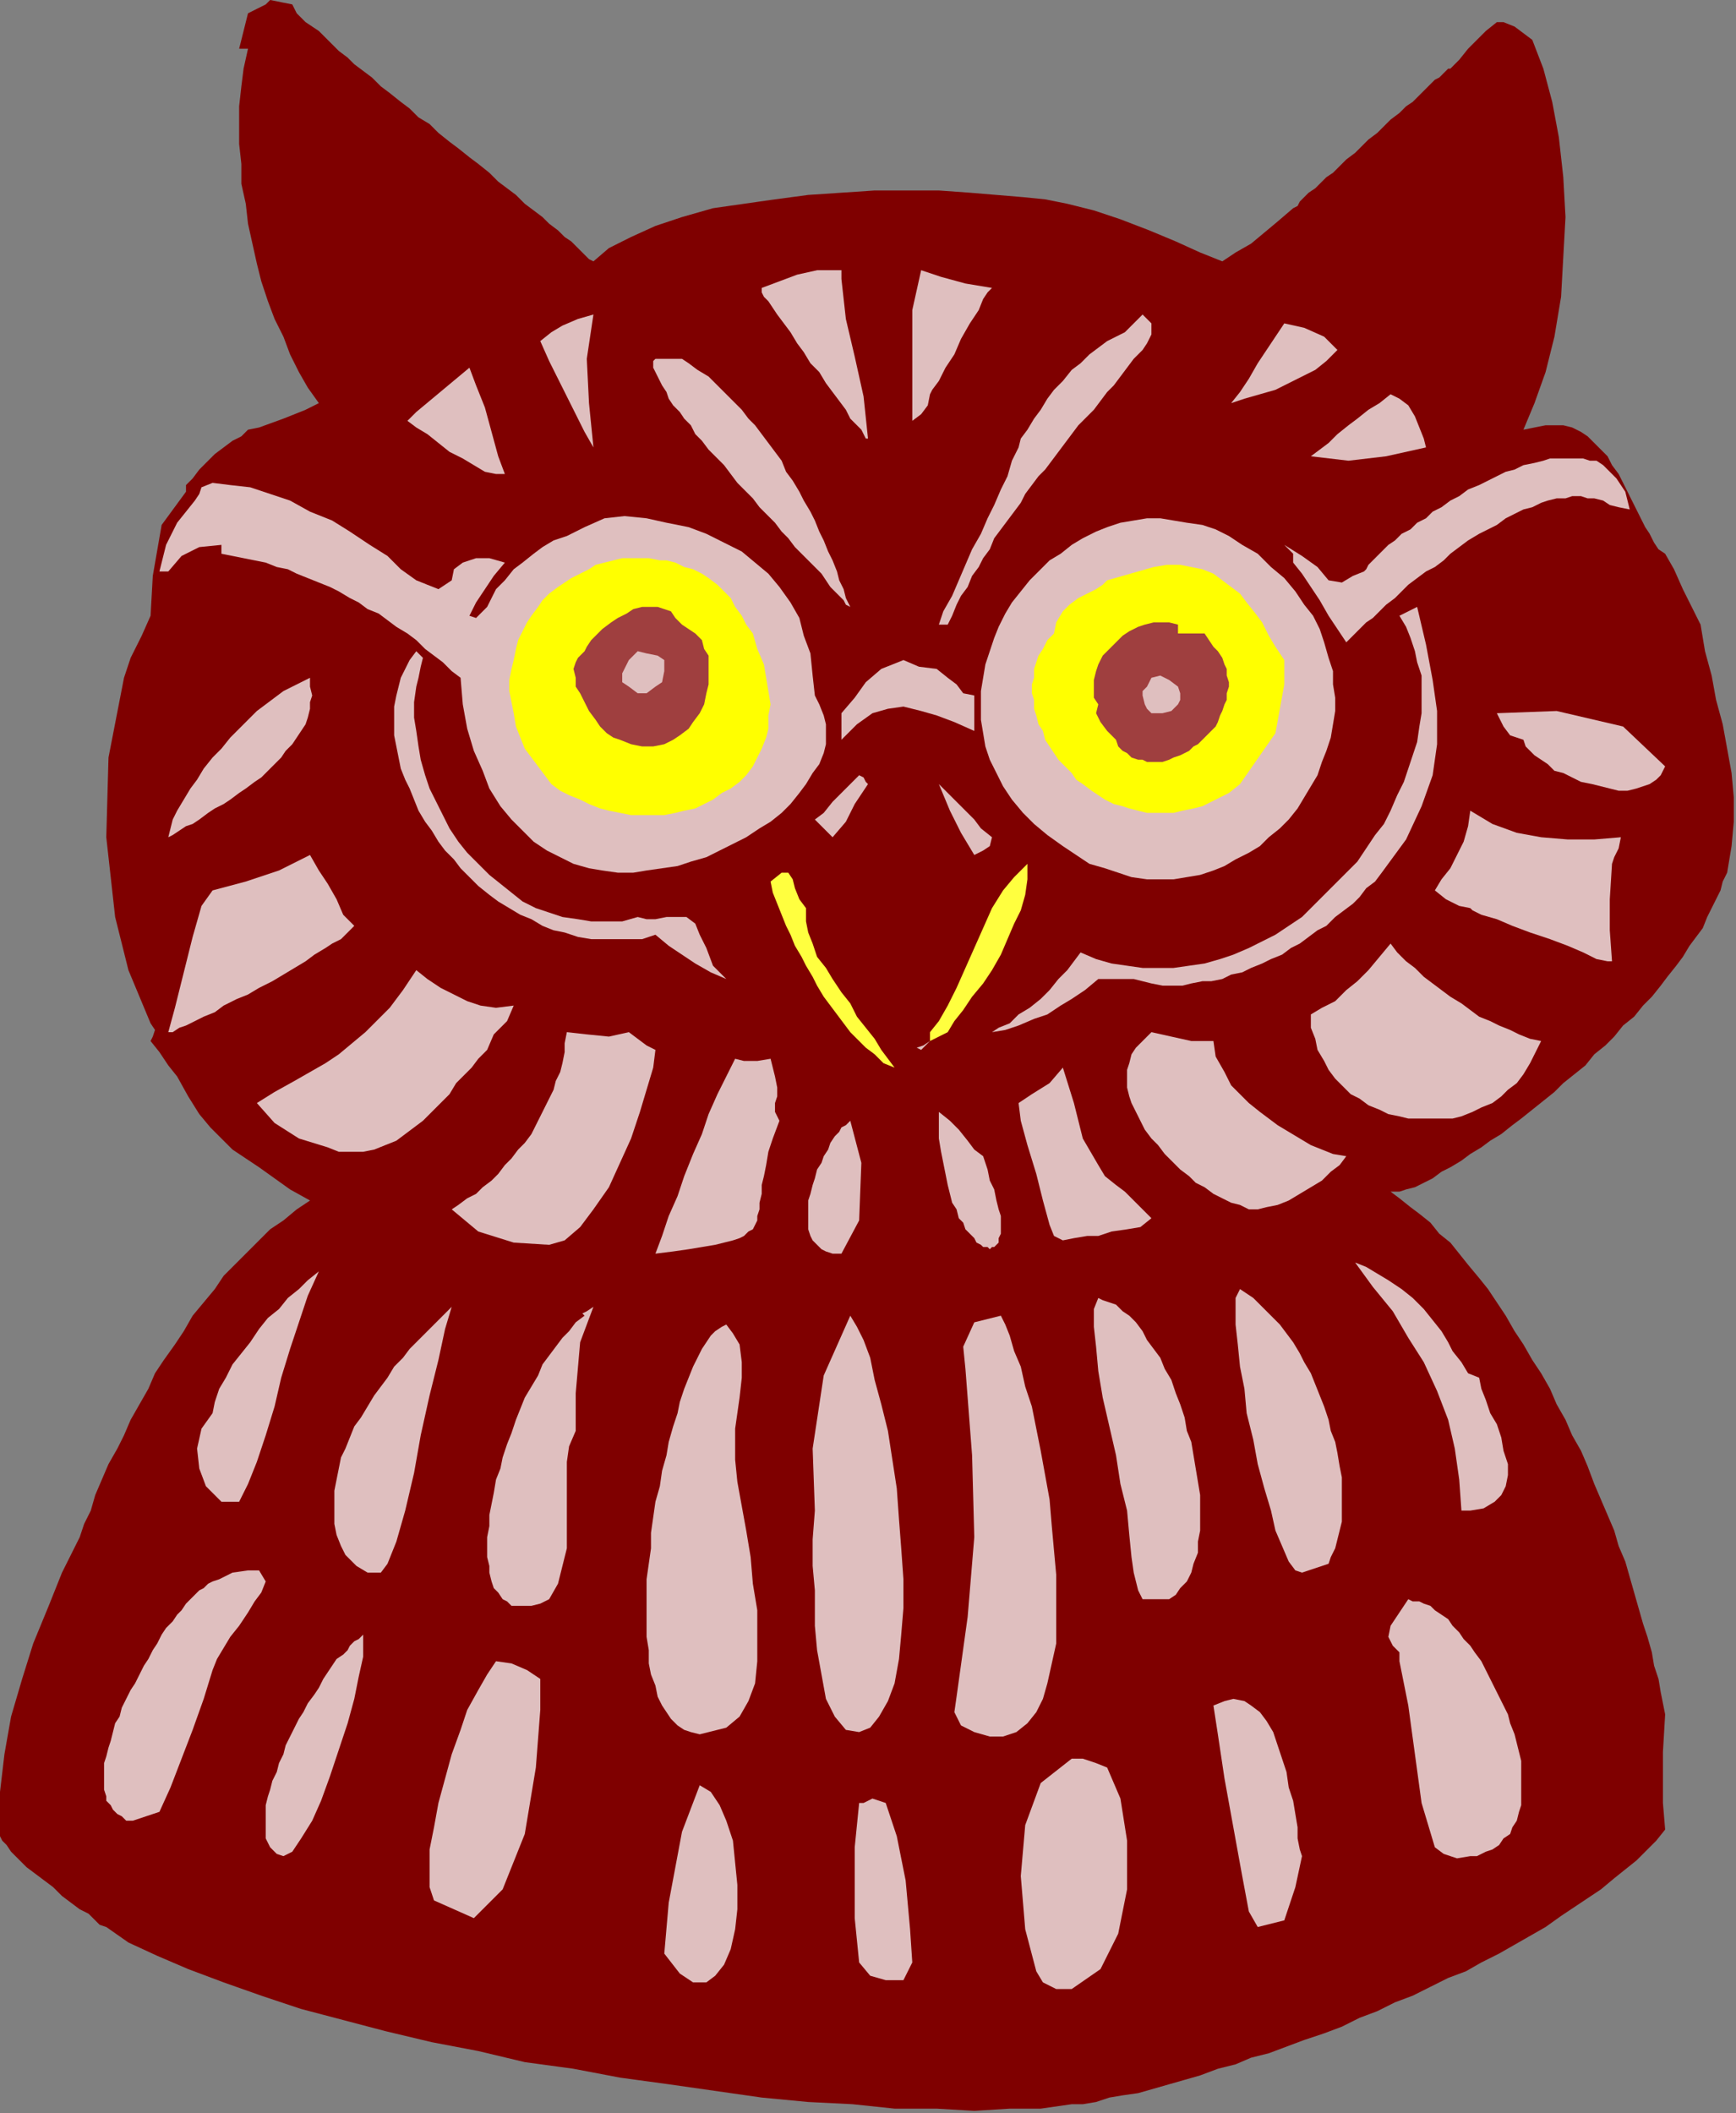
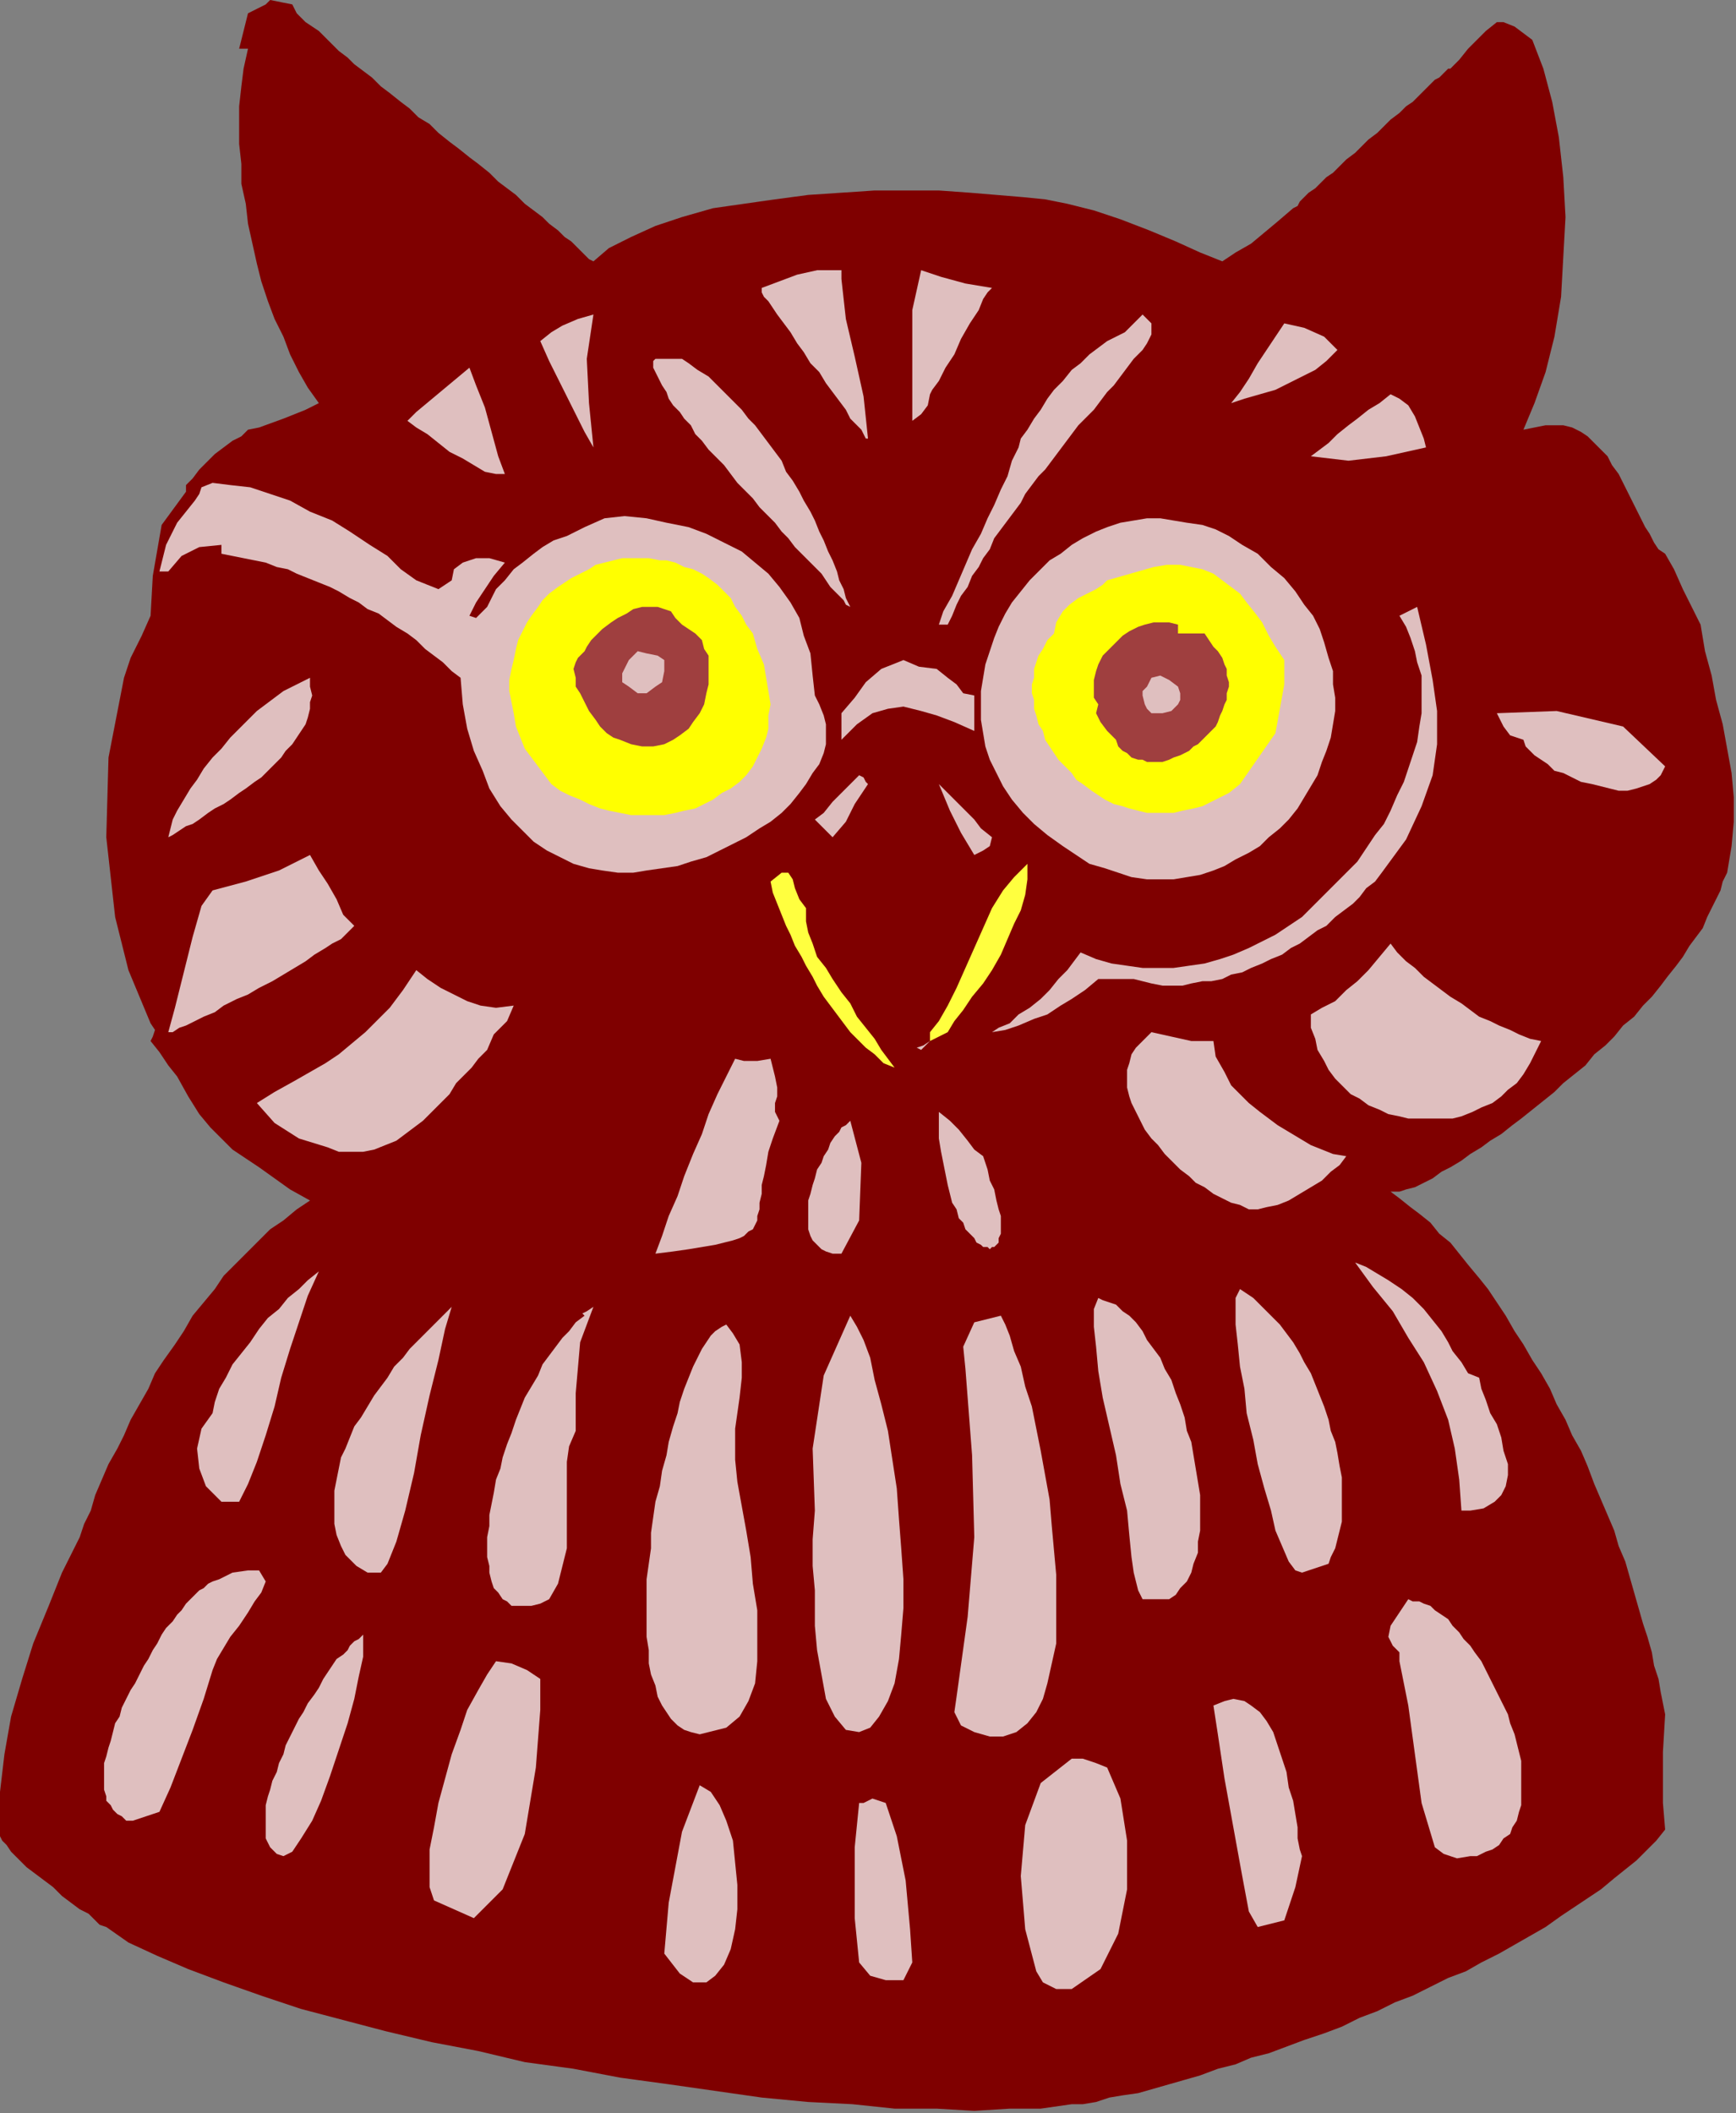
<svg xmlns="http://www.w3.org/2000/svg" xmlns:ns1="http://sodipodi.sourceforge.net/DTD/sodipodi-0.dtd" xmlns:ns2="http://www.inkscape.org/namespaces/inkscape" version="1.0" width="132.757mm" height="161.544mm" id="svg117" ns1:docname="ANSSG051.WMF">
  <rect width="100%" height="100%" fill="#808080" stroke="none" />
  <ns1:namedview pagecolor="#ffffff" bordercolor="#666666" borderopacity="1" objecttolerance="10" gridtolerance="10" guidetolerance="10" ns2:pageopacity="0" ns2:pageshadow="2" ns2:window-width="640" ns2:window-height="480" id="namedview119" />
  <defs id="defs3">
    <pattern id="WMFhbasepattern" patternUnits="userSpaceOnUse" width="6" height="6" x="0" y="0" />
  </defs>
  <path style="fill:#7f0000;fill-rule:evenodd;fill-opacity:1;stroke:none;" d="  M 171.52,75.52   L 176,71.68   L 182.4,68.48   L 189.44,65.28   L 197.12,62.72   L 206.08,60.16   L 215.04,58.88   L 224,57.6   L 233.6,56.32   L 243.2,55.68   L 252.8,55.04   L 262.4,55.04   L 271.36,55.04   L 280.32,55.68   L 288,56.32   L 295.68,56.96   L 302.08,57.6   L 302.08,57.6   L 308.48,58.88   L 316.16,60.8   L 323.84,63.36   L 332.16,66.56   L 339.84,69.76   L 346.88,72.96   L 353.28,75.52   L 353.28,75.52   L 357.12,72.96   L 361.6,70.4   L 365.44,67.2   L 369.28,64   L 373.76,60.16   L 373.76,60.16   L 373.76,60.16   L 373.76,60.16   L 375.04,59.52   L 375.68,58.24   L 376.96,56.96   L 378.24,55.68   L 380.16,54.4   L 381.44,53.12   L 383.36,51.2   L 385.28,49.92   L 387.2,48   L 389.12,46.08   L 391.68,44.16   L 393.6,42.24   L 395.52,40.32   L 398.08,38.4   L 400,36.48   L 401.92,34.56   L 404.48,32.64   L 406.4,30.72   L 408.32,29.44   L 410.24,27.52   L 411.52,26.24   L 413.44,24.32   L 414.72,23.04   L 416,22.4   L 417.28,21.12   L 417.92,20.48   L 418.56,19.84   L 419.2,19.84   L 419.84,19.2   L 419.84,19.2   L 421.76,17.28   L 424.32,14.08   L 426.88,11.52   L 429.44,8.96   L 432.64,6.4   L 432.64,6.4   L 434.56,6.4   L 437.76,7.68   L 440.32,9.6   L 442.88,11.52   L 442.88,11.52   L 446.08,19.84   L 448.64,29.44   L 450.56,39.68   L 451.84,51.2   L 452.48,62.72   L 451.84,74.24   L 451.2,85.76   L 449.28,97.28   L 446.72,107.52   L 443.52,116.48   L 440.32,124.16   L 440.32,124.16   L 443.52,123.52   L 446.72,122.88   L 449.28,122.88   L 451.84,122.88   L 454.4,123.52   L 456.96,124.8   L 458.88,126.08   L 460.8,128   L 462.72,129.92   L 464.64,131.84   L 465.92,134.4   L 467.84,136.96   L 469.12,139.52   L 470.4,142.08   L 471.68,144.64   L 472.96,147.2   L 474.24,149.76   L 475.52,152.32   L 476.8,154.24   L 478.08,156.8   L 479.36,158.72   L 481.28,160   L 481.28,160   L 483.84,164.48   L 486.4,170.24   L 488.96,175.36   L 491.52,180.48   L 491.52,180.48   L 492.8,188.16   L 494.72,195.2   L 496,202.24   L 497.92,209.28   L 499.2,216.32   L 500.48,223.36   L 501.12,230.4   L 501.12,237.44   L 500.48,244.48   L 499.2,252.16   L 499.2,252.16   L 497.92,254.72   L 497.28,257.28   L 496,259.84   L 494.72,262.4   L 493.44,264.96   L 492.16,268.16   L 490.24,270.72   L 488.32,273.28   L 486.4,276.48   L 484.48,279.04   L 481.92,282.24   L 480,284.8   L 477.44,288   L 474.88,290.56   L 472.32,293.76   L 469.12,296.32   L 466.56,299.52   L 464,302.08   L 460.8,304.64   L 458.24,307.84   L 455.04,310.4   L 451.84,312.96   L 449.28,315.52   L 446.08,318.08   L 442.88,320.64   L 439.68,323.2   L 437.12,325.12   L 433.92,327.68   L 430.72,329.6   L 428.16,331.52   L 424.96,333.44   L 422.4,335.36   L 419.2,337.28   L 416.64,338.56   L 414.08,340.48   L 411.52,341.76   L 408.96,343.04   L 406.4,343.68   L 404.48,344.32   L 404.48,344.32   L 401.92,344.32   L 404.48,346.24   L 407.68,348.8   L 410.24,350.72   L 413.44,353.28   L 416,356.48   L 419.2,359.04   L 421.76,362.24   L 424.32,365.44   L 427.52,369.28   L 430.08,372.48   L 432.64,376.32   L 435.2,380.16   L 437.76,384.64   L 440.32,388.48   L 442.88,392.96   L 445.44,396.8   L 448,401.28   L 449.92,405.76   L 452.48,410.24   L 454.4,414.72   L 456.96,419.2   L 458.88,423.68   L 460.8,428.8   L 462.72,433.28   L 464.64,437.76   L 466.56,442.24   L 467.84,446.72   L 469.76,451.2   L 471.04,455.68   L 472.32,460.16   L 473.6,464.64   L 474.88,469.12   L 476.16,472.96   L 477.44,477.44   L 478.08,481.28   L 479.36,485.12   L 480,488.96   L 480.64,492.16   L 481.28,495.36   L 481.28,495.36   L 480.64,506.24   L 480.64,520.96   L 481.28,528.64   L 481.28,528.64   L 478.72,531.84   L 476.16,534.4   L 472.96,537.6   L 469.76,540.16   L 466.56,542.72   L 462.72,545.92   L 458.88,548.48   L 455.04,551.04   L 451.2,553.6   L 446.72,556.8   L 442.24,559.36   L 437.76,561.92   L 433.28,564.48   L 428.16,567.04   L 423.68,569.6   L 418.56,571.52   L 413.44,574.08   L 408.32,576.64   L 403.2,578.56   L 398.08,581.12   L 392.96,583.04   L 387.84,585.6   L 382.72,587.52   L 376.96,589.44   L 371.84,591.36   L 366.72,593.28   L 361.6,594.56   L 357.12,596.48   L 352,597.76   L 346.88,599.68   L 342.4,600.96   L 337.92,602.24   L 333.44,603.52   L 328.96,604.8   L 324.48,605.44   L 320.64,606.08   L 316.8,607.36   L 312.96,608   L 309.76,608   L 309.76,608   L 300.8,609.28   L 291.84,609.28   L 281.6,609.92   L 270.72,609.28   L 258.56,609.28   L 246.4,608   L 233.6,607.36   L 220.16,606.08   L 206.72,604.16   L 193.28,602.24   L 179.2,600.32   L 165.76,597.76   L 151.68,595.84   L 138.24,592.64   L 124.8,590.08   L 111.36,586.88   L 99.2,583.68   L 87.04,580.48   L 75.52,576.64   L 64.64,572.8   L 54.4,568.96   L 45.44,565.12   L 37.12,561.28   L 30.72,556.8   L 30.72,556.8   L 28.8,556.16   L 27.52,554.88   L 25.6,552.96   L 23.04,551.68   L 20.48,549.76   L 17.92,547.84   L 15.36,545.28   L 12.8,543.36   L 10.24,541.44   L 7.68,539.52   L 5.12,536.96   L 3.2,535.04   L 1.92,533.12   L 0.64,531.84   L 0,530.56   L 0,528.64   L 0,528.64   L 0,517.76   L 1.28,506.88   L 3.2,496   L 6.4,485.12   L 9.6,474.88   L 14.08,464   L 17.92,454.4   L 23.04,444.16   L 23.04,444.16   L 24.32,440.32   L 26.24,436.48   L 27.52,432   L 29.44,427.52   L 31.36,423.04   L 33.92,418.56   L 35.84,414.72   L 37.76,410.24   L 40.32,405.76   L 42.88,401.28   L 44.8,396.8   L 47.36,392.96   L 50.56,388.48   L 53.12,384.64   L 55.68,380.16   L 58.88,376.32   L 62.08,372.48   L 64.64,368.64   L 67.84,365.44   L 71.68,361.6   L 74.88,358.4   L 78.08,355.2   L 81.92,352.64   L 85.76,349.44   L 89.6,346.88   L 89.6,346.88   L 83.84,343.68   L 79.36,340.48   L 74.88,337.28   L 71.04,334.72   L 67.2,332.16   L 64,328.96   L 60.8,325.76   L 57.6,321.92   L 54.4,316.8   L 51.2,311.04   L 51.2,311.04   L 48.64,307.84   L 46.08,304   L 43.52,300.8   L 43.52,300.8   L 44.16,299.52   L 44.8,297.6   L 43.52,295.68   L 43.52,295.68   L 40.32,288   L 37.12,280.32   L 35.2,272.64   L 33.28,264.96   L 33.28,264.96   L 30.72,241.92   L 31.36,218.88   L 35.84,195.84   L 35.84,195.84   L 37.76,190.08   L 40.96,183.68   L 43.52,177.92   L 43.52,177.92   L 44.16,166.4   L 46.72,151.68   L 53.76,142.08   L 53.76,142.08   L 53.76,140.16   L 55.68,138.24   L 57.6,135.68   L 59.52,133.76   L 62.08,131.2   L 64.64,129.28   L 67.2,127.36   L 69.76,126.08   L 71.68,124.16   L 71.68,124.16   L 74.88,123.52   L 81.92,120.96   L 88.32,118.4   L 92.16,116.48   L 92.16,116.48   L 88.96,112   L 86.4,107.52   L 83.84,102.4   L 81.92,97.28   L 79.36,92.16   L 77.44,87.04   L 75.52,81.28   L 74.24,76.16   L 72.96,70.4   L 71.68,64.64   L 71.04,58.88   L 69.76,53.12   L 69.76,47.36   L 69.12,41.6   L 69.12,35.84   L 69.12,30.72   L 69.76,24.96   L 70.4,19.84   L 71.68,14.08   L 71.68,14.08   L 69.12,14.08   L 70.4,8.96   L 71.68,3.84   L 76.8,1.28   L 76.8,1.28   L 78.08,0   L 81.28,0.64   L 84.48,1.28   L 84.48,1.28   L 85.12,2.56   L 85.76,3.84   L 87.04,5.12   L 88.32,6.4   L 90.24,7.68   L 92.16,8.96   L 94.08,10.88   L 96,12.8   L 97.92,14.72   L 100.48,16.64   L 102.4,18.56   L 104.96,20.48   L 107.52,22.4   L 110.08,24.96   L 112.64,26.88   L 115.84,29.44   L 118.4,31.36   L 120.96,33.92   L 124.16,35.84   L 126.72,38.4   L 129.92,40.96   L 132.48,42.88   L 135.68,45.44   L 138.24,47.36   L 141.44,49.92   L 144,52.48   L 146.56,54.4   L 149.12,56.32   L 151.68,58.88   L 154.24,60.8   L 156.8,62.72   L 158.72,64.64   L 161.28,66.56   L 163.2,68.48   L 165.12,69.76   L 167.04,71.68   L 168.32,72.96   L 170.24,74.88   L 171.52,75.52  z " id="path5" />
  <path style="fill:#dfbfbf;fill-rule:evenodd;fill-opacity:1;stroke:none;" d="  M 243.2,80.64   L 244.48,92.16   L 247.04,103.04   L 249.6,114.56   L 250.88,126.72   L 250.88,126.72   L 250.24,126.72   L 249.6,125.44   L 248.96,124.16   L 247.68,122.88   L 245.76,120.96   L 244.48,118.4   L 242.56,115.84   L 240.64,113.28   L 238.72,110.72   L 236.8,107.52   L 234.24,104.96   L 232.32,101.76   L 230.4,99.2   L 228.48,96   L 226.56,93.44   L 224.64,90.88   L 223.36,88.96   L 222.08,87.04   L 220.8,85.76   L 220.16,84.48   L 220.16,83.2   L 220.16,83.2   L 225.28,81.28   L 230.4,79.36   L 236.16,78.08   L 243.2,78.08   L 243.2,78.08   L 243.2,80.64  z " id="path7" />
  <path style="fill:#dfbfbf;fill-rule:evenodd;fill-opacity:1;stroke:none;" d="  M 286.72,83.2   L 285.44,84.48   L 284.16,86.4   L 282.88,89.6   L 280.32,93.44   L 277.76,97.92   L 275.84,102.4   L 273.28,106.24   L 271.36,110.08   L 269.44,112.64   L 268.8,113.92   L 268.8,113.92   L 268.16,117.12   L 266.24,119.68   L 263.68,121.6   L 263.68,121.6   L 263.68,108.8   L 263.68,89.6   L 266.24,78.08   L 266.24,78.08   L 272,80   L 279.04,81.92   L 286.72,83.2  z " id="path9" />
  <path style="fill:#dfbfbf;fill-rule:evenodd;fill-opacity:1;stroke:none;" d="  M 171.52,90.88   L 169.6,103.68   L 170.24,116.48   L 171.52,129.28   L 171.52,129.28   L 168.96,124.8   L 166.4,119.68   L 163.84,114.56   L 161.28,109.44   L 158.72,104.32   L 156.16,98.56   L 156.16,98.56   L 159.36,96   L 162.56,94.08   L 167.04,92.16   L 171.52,90.88  z " id="path11" />
  <path style="fill:#dfbfbf;fill-rule:evenodd;fill-opacity:1;stroke:none;" d="  M 332.8,93.44   L 332.8,96.64   L 331.52,99.2   L 330.24,101.12   L 330.24,101.12   L 327.68,103.68   L 325.76,106.24   L 323.84,108.8   L 321.92,111.36   L 320,113.28   L 318.08,115.84   L 316.16,118.4   L 313.6,120.96   L 311.68,122.88   L 309.76,125.44   L 307.84,128   L 305.92,130.56   L 304,133.12   L 302.08,135.68   L 300.16,137.6   L 298.24,140.16   L 296.32,142.72   L 295.04,145.28   L 293.12,147.84   L 291.2,150.4   L 289.28,152.96   L 287.36,155.52   L 286.08,158.72   L 284.16,161.28   L 282.88,163.84   L 280.96,166.4   L 279.68,169.6   L 277.76,172.16   L 276.48,174.72   L 275.2,177.92   L 273.92,180.48   L 273.92,180.48   L 271.36,180.48   L 272.64,176.64   L 275.2,172.16   L 277.12,167.68   L 279.04,163.2   L 280.96,158.72   L 283.52,154.24   L 285.44,149.76   L 287.36,145.92   L 289.28,141.44   L 291.2,137.6   L 292.48,133.12   L 294.4,129.28   L 294.4,129.28   L 294.4,129.28   L 295.04,126.72   L 296.96,124.16   L 298.88,120.96   L 300.8,118.4   L 302.72,115.2   L 304.64,112.64   L 307.2,110.08   L 309.76,106.88   L 312.32,104.96   L 314.88,102.4   L 317.44,100.48   L 320,98.56   L 322.56,97.28   L 325.12,96   L 325.12,96   L 330.24,90.88   L 332.8,93.44  z " id="path13" />
  <path style="fill:#dfbfbf;fill-rule:evenodd;fill-opacity:1;stroke:none;" d="  M 386.56,101.12   L 383.36,104.32   L 380.16,106.88   L 376.32,108.8   L 372.48,110.72   L 368.64,112.64   L 364.16,113.92   L 359.68,115.2   L 355.84,116.48   L 355.84,116.48   L 358.4,113.28   L 360.96,109.44   L 363.52,104.96   L 366.08,101.12   L 368.64,97.28   L 371.2,93.44   L 371.2,93.44   L 376.96,94.72   L 382.72,97.28   L 386.56,101.12  z " id="path15" />
  <path style="fill:#dfbfbf;fill-rule:evenodd;fill-opacity:1;stroke:none;" d="  M 245.76,175.36   L 244.48,174.72   L 243.84,173.44   L 242.56,172.16   L 241.28,170.88   L 240,169.6   L 238.72,167.68   L 237.44,165.76   L 235.52,163.84   L 233.6,161.92   L 231.68,160   L 229.76,158.08   L 227.84,155.52   L 225.92,153.6   L 224,151.04   L 221.44,148.48   L 219.52,146.56   L 217.6,144   L 215.04,141.44   L 213.12,139.52   L 211.2,136.96   L 209.28,134.4   L 206.72,131.84   L 204.8,129.92   L 202.88,127.36   L 200.96,125.44   L 199.68,122.88   L 197.76,120.96   L 196.48,119.04   L 194.56,117.12   L 193.28,115.2   L 192.64,113.28   L 191.36,111.36   L 190.72,110.08   L 190.08,108.8   L 189.44,107.52   L 188.8,106.24   L 188.8,105.6   L 188.8,104.32   L 189.44,103.68   L 189.44,103.68   L 197.12,103.68   L 199.04,104.96   L 201.6,106.88   L 204.8,108.8   L 204.8,108.8   L 206.72,110.72   L 208.64,112.64   L 210.56,114.56   L 212.48,116.48   L 214.4,118.4   L 216.32,120.96   L 218.24,122.88   L 220.16,125.44   L 222.08,128   L 224,130.56   L 225.92,133.12   L 227.2,136.32   L 229.12,138.88   L 231.04,142.08   L 232.32,144.64   L 234.24,147.84   L 235.52,150.4   L 236.8,153.6   L 238.08,156.16   L 239.36,159.36   L 240.64,161.92   L 241.92,165.12   L 242.56,167.68   L 243.84,170.24   L 244.48,172.8   L 245.76,175.36  z " id="path17" />
  <path style="fill:#dfbfbf;fill-rule:evenodd;fill-opacity:1;stroke:none;" d="  M 145.92,136.96   L 143.36,136.96   L 140.16,136.32   L 136.96,134.4   L 133.76,132.48   L 129.92,130.56   L 126.72,128   L 123.52,125.44   L 120.32,123.52   L 117.76,121.6   L 117.76,121.6   L 120.32,119.04   L 135.68,106.24   L 137.6,111.36   L 140.16,117.76   L 142.08,124.8   L 144,131.84   L 145.92,136.96  z " id="path19" />
  <path style="fill:#dfbfbf;fill-rule:evenodd;fill-opacity:1;stroke:none;" d="  M 412.16,129.28   L 400.64,131.84   L 389.76,133.12   L 378.88,131.84   L 378.88,131.84   L 381.44,129.92   L 384,128   L 386.56,125.44   L 389.76,122.88   L 392.32,120.96   L 395.52,118.4   L 398.72,116.48   L 401.92,113.92   L 401.92,113.92   L 404.48,115.2   L 407.04,117.12   L 408.96,120.32   L 410.24,123.52   L 411.52,126.72   L 412.16,129.28  z " id="path21" />
-   <path style="fill:#dfbfbf;fill-rule:evenodd;fill-opacity:1;stroke:none;" d="  M 471.04,147.2   L 467.84,146.56   L 465.28,145.92   L 463.36,144.64   L 463.36,144.64   L 460.8,144   L 458.88,144   L 456.96,143.36   L 454.4,143.36   L 452.48,144   L 449.92,144   L 447.36,144.64   L 445.44,145.28   L 442.88,146.56   L 440.32,147.2   L 437.76,148.48   L 435.2,149.76   L 432.64,151.68   L 430.08,152.96   L 427.52,154.24   L 424.32,156.16   L 421.76,158.08   L 419.2,160   L 417.28,161.92   L 414.72,163.84   L 412.16,165.12   L 409.6,167.04   L 407.04,168.96   L 405.12,170.88   L 403.2,172.8   L 400.64,174.72   L 398.72,176.64   L 396.8,178.56   L 394.88,179.84   L 392.96,181.76   L 391.68,183.04   L 390.4,184.32   L 389.12,185.6   L 389.12,185.6   L 386.56,181.76   L 384,177.92   L 381.44,173.44   L 378.88,169.6   L 376.32,165.76   L 373.76,162.56   L 373.76,162.56   L 373.76,160   L 371.2,157.44   L 376.32,160.64   L 380.8,163.84   L 384,167.68   L 384,167.68   L 387.84,168.32   L 391.04,166.4   L 394.24,165.12   L 394.24,165.12   L 394.88,164.48   L 395.52,163.2   L 396.8,161.92   L 398.08,160.64   L 400,158.72   L 401.28,157.44   L 403.2,156.16   L 405.12,154.24   L 407.68,152.96   L 409.6,151.04   L 412.16,149.76   L 414.08,147.84   L 416.64,146.56   L 419.2,144.64   L 421.76,143.36   L 424.32,141.44   L 427.52,140.16   L 430.08,138.88   L 432.64,137.6   L 435.2,136.32   L 437.76,135.68   L 440.32,134.4   L 443.52,133.76   L 446.08,133.12   L 448,132.48   L 450.56,132.48   L 453.12,132.48   L 455.04,132.48   L 457.6,132.48   L 459.52,133.12   L 461.44,133.12   L 463.36,134.4   L 464.64,135.68   L 465.92,136.96   L 467.2,138.24   L 468.48,140.16   L 469.76,142.08   L 470.4,144.64   L 471.04,147.2  z " id="path23" />
  <path style="fill:#dfbfbf;fill-rule:evenodd;fill-opacity:1;stroke:none;" d="  M 120.32,167.68   L 123.52,168.96   L 126.72,170.24   L 130.56,167.68   L 130.56,167.68   L 131.2,164.48   L 133.76,162.56   L 137.6,161.28   L 141.44,161.28   L 145.92,162.56   L 145.92,162.56   L 142.72,166.4   L 140.16,170.24   L 137.6,174.08   L 135.68,177.92   L 135.68,177.92   L 137.6,178.56   L 138.88,177.28   L 140.8,175.36   L 140.8,175.36   L 142.08,172.8   L 143.36,170.24   L 145.92,167.68   L 148.48,164.48   L 151.04,162.56   L 154.24,160   L 156.8,158.08   L 160,156.16   L 163.84,154.88   L 163.84,154.88   L 168.96,152.32   L 174.72,149.76   L 180.48,149.12   L 186.88,149.76   L 186.88,149.76   L 192.64,151.04   L 199.04,152.32   L 204.16,154.24   L 209.28,156.8   L 214.4,159.36   L 218.24,162.56   L 222.08,165.76   L 225.28,169.6   L 228.48,174.08   L 231.04,178.56   L 232.32,183.68   L 234.24,188.8   L 234.88,195.2   L 235.52,200.96   L 235.52,200.96   L 236.8,203.52   L 238.08,206.72   L 238.72,209.28   L 238.72,211.84   L 238.72,215.04   L 238.08,217.6   L 236.8,220.8   L 234.88,223.36   L 232.96,226.56   L 231.04,229.12   L 228.48,232.32   L 225.92,234.88   L 222.72,237.44   L 219.52,239.36   L 215.68,241.92   L 211.84,243.84   L 208,245.76   L 204.16,247.68   L 199.68,248.96   L 195.84,250.24   L 191.36,250.88   L 186.88,251.52   L 183.04,252.16   L 178.56,252.16   L 174.08,251.52   L 170.24,250.88   L 165.76,249.6   L 161.92,247.68   L 158.08,245.76   L 154.24,243.2   L 151.04,240   L 147.84,236.8   L 144.64,232.96   L 141.44,227.84   L 139.52,222.72   L 136.96,216.96   L 135.04,210.56   L 133.76,203.52   L 133.12,195.84   L 133.12,195.84   L 130.56,193.92   L 128,191.36   L 125.44,189.44   L 122.88,187.52   L 120.32,184.96   L 117.76,183.04   L 114.56,181.12   L 112,179.2   L 109.44,177.28   L 106.24,176   L 103.68,174.08   L 101.12,172.8   L 97.92,170.88   L 95.36,169.6   L 92.16,168.32   L 88.96,167.04   L 85.76,165.76   L 83.2,164.48   L 80,163.84   L 76.8,162.56   L 73.6,161.92   L 70.4,161.28   L 67.2,160.64   L 64,160   L 64,160   L 64,157.44   L 57.6,158.08   L 52.48,160.64   L 48.64,165.12   L 48.64,165.12   L 46.08,165.12   L 48,157.44   L 51.2,151.04   L 56.32,144.64   L 56.32,144.64   L 57.6,142.72   L 58.24,140.8   L 61.44,139.52   L 61.44,139.52   L 66.56,140.16   L 72.32,140.8   L 78.08,142.72   L 83.84,144.64   L 89.6,147.84   L 96,150.4   L 101.12,153.6   L 106.88,157.44   L 112,160.64   L 115.84,164.48   L 120.32,167.68  z " id="path25" />
  <path style="fill:#dfbfbf;fill-rule:evenodd;fill-opacity:1;stroke:none;" d="  M 363.52,160   L 367.36,163.84   L 371.2,167.04   L 374.4,170.88   L 376.96,174.72   L 379.52,177.92   L 381.44,181.76   L 382.72,185.6   L 384,190.08   L 385.28,193.92   L 385.28,197.76   L 385.92,201.6   L 385.92,205.44   L 385.28,209.28   L 384.64,213.12   L 383.36,216.96   L 382.08,220.16   L 380.8,224   L 378.88,227.2   L 376.96,230.4   L 375.04,233.6   L 372.48,236.8   L 369.92,239.36   L 366.72,241.92   L 364.16,244.48   L 360.96,246.4   L 357.12,248.32   L 353.92,250.24   L 350.72,251.52   L 346.88,252.8   L 343.04,253.44   L 339.2,254.08   L 335.36,254.08   L 331.52,254.08   L 327.04,253.44   L 323.2,252.16   L 319.36,250.88   L 314.88,249.6   L 311.04,247.04   L 307.2,244.48   L 307.2,244.48   L 302.72,241.28   L 298.88,238.08   L 295.68,234.88   L 292.48,231.04   L 289.92,227.2   L 288,223.36   L 286.08,219.52   L 284.8,215.68   L 284.16,211.84   L 283.52,208   L 283.52,203.52   L 283.52,199.68   L 284.16,195.84   L 284.8,192   L 286.08,188.16   L 287.36,184.32   L 288.64,181.12   L 290.56,177.28   L 292.48,174.08   L 295.04,170.88   L 297.6,167.68   L 300.16,165.12   L 303.36,161.92   L 306.56,160   L 309.76,157.44   L 312.96,155.52   L 316.8,153.6   L 320,152.32   L 323.84,151.04   L 327.68,150.4   L 331.52,149.76   L 335.36,149.76   L 339.2,150.4   L 343.04,151.04   L 347.52,151.68   L 351.36,152.96   L 355.2,154.88   L 359.04,157.44   L 363.52,160  z " id="path27" />
  <path style="fill:#ffff00;fill-rule:evenodd;fill-opacity:1;stroke:none;" d="  M 217.6,183.04   L 218.88,187.52   L 220.8,192   L 221.44,195.84   L 222.08,199.68   L 222.72,203.52   L 222.08,206.72   L 222.08,210.56   L 221.44,213.12   L 220.16,216.32   L 218.88,218.88   L 217.6,221.44   L 215.68,224   L 213.76,225.92   L 211.2,227.84   L 208.64,229.12   L 206.08,231.04   L 203.52,232.32   L 200.96,233.6   L 197.76,234.24   L 195.2,234.88   L 192,235.52   L 188.8,235.52   L 185.6,235.52   L 182.4,235.52   L 179.2,234.88   L 176,234.24   L 173.44,233.6   L 170.24,232.32   L 167.68,231.04   L 164.48,229.76   L 161.92,228.48   L 159.36,226.56   L 157.44,224   L 155.52,221.44   L 153.6,218.88   L 151.68,216.32   L 150.4,213.12   L 149.12,209.92   L 148.48,206.08   L 148.48,206.08   L 147.84,202.88   L 147.2,199.68   L 147.2,196.48   L 147.84,193.28   L 148.48,190.72   L 149.12,187.52   L 149.76,184.96   L 151.04,182.4   L 152.32,179.84   L 153.6,177.92   L 155.52,175.36   L 156.8,173.44   L 158.72,171.52   L 161.28,169.6   L 163.2,168.32   L 165.12,167.04   L 167.68,165.76   L 170.24,164.48   L 172.16,163.2   L 174.72,162.56   L 177.28,161.92   L 179.84,161.28   L 182.4,161.28   L 184.96,161.28   L 187.52,161.28   L 190.72,161.92   L 192.64,161.92   L 195.2,162.56   L 197.76,163.84   L 200.32,164.48   L 202.88,165.76   L 204.8,167.04   L 207.36,168.96   L 209.28,170.88   L 211.2,172.8   L 212.48,175.36   L 214.4,177.92   L 215.68,180.48   L 217.6,183.04  z " id="path29" />
  <path style="fill:#ffff00;fill-rule:evenodd;fill-opacity:1;stroke:none;" d="  M 371.2,190.72   L 371.2,197.76   L 368.64,211.84   L 358.4,226.56   L 358.4,226.56   L 355.2,229.12   L 352.64,230.4   L 350.08,231.68   L 347.52,232.96   L 344.96,233.6   L 341.76,234.24   L 339.2,234.88   L 336.64,234.88   L 334.08,234.88   L 331.52,234.88   L 328.96,234.24   L 326.4,233.6   L 324.48,232.96   L 321.92,232.32   L 319.36,231.04   L 317.44,229.76   L 315.52,228.48   L 312.96,226.56   L 311.04,225.28   L 309.76,223.36   L 307.84,221.44   L 305.92,219.52   L 304.64,217.6   L 303.36,215.68   L 302.08,213.76   L 301.44,211.2   L 300.16,209.28   L 299.52,206.72   L 298.88,204.8   L 298.88,202.24   L 298.24,200.32   L 298.24,197.76   L 298.88,195.84   L 298.88,193.28   L 299.52,191.36   L 300.16,189.44   L 301.44,187.52   L 302.72,184.96   L 304.64,183.04   L 304.64,183.04   L 305.28,179.84   L 307.2,176.64   L 309.12,174.72   L 311.68,172.8   L 314.24,171.52   L 316.8,170.24   L 318.72,168.96   L 320,167.68   L 320,167.68   L 324.48,166.4   L 328.96,165.12   L 333.44,163.84   L 337.28,163.2   L 341.12,163.2   L 344.32,163.84   L 347.52,164.48   L 350.72,165.76   L 353.28,167.68   L 355.84,169.6   L 358.4,171.52   L 360.32,174.08   L 362.88,177.28   L 364.8,179.84   L 366.72,183.68   L 368.64,186.88   L 371.2,190.72  z " id="path31" />
  <path style="fill:#dfbfbf;fill-rule:evenodd;fill-opacity:1;stroke:none;" d="  M 399.36,252.16   L 399.36,252.16   L 397.44,254.72   L 394.88,256.64   L 392.96,259.2   L 391.04,261.12   L 388.48,263.04   L 385.92,264.96   L 383.36,267.52   L 380.8,268.8   L 378.24,270.72   L 375.68,272.64   L 373.12,273.92   L 370.56,275.84   L 367.36,277.12   L 364.8,278.4   L 361.6,279.68   L 359.04,280.96   L 355.84,281.6   L 353.28,282.88   L 350.08,283.52   L 347.52,283.52   L 344.32,284.16   L 341.76,284.8   L 338.56,284.8   L 336,284.8   L 332.8,284.16   L 330.24,283.52   L 327.68,282.88   L 327.68,282.88   L 323.2,282.88   L 320,282.88   L 317.44,282.88   L 317.44,282.88   L 313.6,286.08   L 309.76,288.64   L 306.56,290.56   L 302.72,293.12   L 298.88,294.4   L 294.4,296.32   L 290.56,297.6   L 286.72,298.24   L 286.72,298.24   L 288.64,296.96   L 291.84,295.68   L 294.4,293.12   L 297.6,291.2   L 300.8,288.64   L 303.36,286.08   L 305.92,282.88   L 308.48,280.32   L 310.4,277.76   L 312.32,275.2   L 312.32,275.2   L 316.8,277.12   L 321.28,278.4   L 325.76,279.04   L 330.24,279.68   L 334.72,279.68   L 339.2,279.68   L 343.68,279.04   L 348.16,278.4   L 352.64,277.12   L 356.48,275.84   L 360.96,273.92   L 364.8,272   L 368.64,270.08   L 372.48,267.52   L 376.32,264.96   L 379.52,261.76   L 382.72,258.56   L 385.92,255.36   L 389.12,252.16   L 392.32,248.96   L 394.88,245.12   L 397.44,241.28   L 400,238.08   L 401.92,234.24   L 403.84,229.76   L 405.76,225.92   L 407.04,222.08   L 408.32,218.24   L 409.6,214.4   L 410.24,209.92   L 410.88,206.08   L 410.88,202.24   L 410.88,198.4   L 410.88,195.2   L 409.6,191.36   L 408.96,188.16   L 407.68,184.32   L 406.4,181.12   L 404.48,177.92   L 404.48,177.92   L 409.6,175.36   L 412.16,186.24   L 414.08,196.48   L 415.36,205.44   L 415.36,215.04   L 414.08,224   L 410.88,232.96   L 406.4,242.56   L 399.36,252.16  z " id="path33" />
  <path style="fill:#9f3f3f;fill-rule:evenodd;fill-opacity:1;stroke:none;" d="  M 197.12,180.48   L 199.04,181.76   L 200.96,183.04   L 202.88,184.96   L 203.52,187.52   L 204.8,189.44   L 204.8,192   L 204.8,195.2   L 204.8,197.76   L 204.16,200.32   L 203.52,203.52   L 202.24,206.08   L 200.32,208.64   L 199.04,210.56   L 196.48,212.48   L 194.56,213.76   L 192,215.04   L 188.8,215.68   L 185.6,215.68   L 182.4,215.04   L 179.2,213.76   L 179.2,213.76   L 177.28,213.12   L 175.36,211.84   L 173.44,209.92   L 172.16,208   L 170.24,205.44   L 168.96,202.88   L 167.68,200.32   L 166.4,198.4   L 166.4,195.84   L 165.76,193.28   L 166.4,191.36   L 167.04,190.08   L 168.96,188.16   L 168.96,188.16   L 169.6,186.88   L 170.88,184.96   L 172.8,183.04   L 174.08,181.76   L 176.64,179.84   L 178.56,178.56   L 181.12,177.28   L 183.04,176   L 185.6,175.36   L 188.16,175.36   L 190.08,175.36   L 192,176   L 193.92,176.64   L 195.2,178.56   L 197.12,180.48  z " id="path35" />
  <path style="fill:#9f3f3f;fill-rule:evenodd;fill-opacity:1;stroke:none;" d="  M 340.48,180.48   L 340.48,183.04   L 348.16,183.04   L 349.44,184.96   L 350.72,186.88   L 352,188.16   L 353.28,190.08   L 353.92,192   L 354.56,193.28   L 354.56,195.2   L 355.2,197.12   L 355.2,198.4   L 354.56,200.32   L 354.56,202.24   L 353.92,203.52   L 353.28,205.44   L 352.64,206.72   L 352,208.64   L 351.36,209.92   L 350.08,211.2   L 348.8,212.48   L 347.52,213.76   L 346.24,215.04   L 344.96,215.68   L 343.68,216.96   L 342.4,217.6   L 341.12,218.24   L 339.2,218.88   L 337.92,219.52   L 336,220.16   L 334.72,220.16   L 333.44,220.16   L 331.52,220.16   L 330.24,219.52   L 328.96,219.52   L 327.04,218.88   L 325.76,217.6   L 324.48,216.96   L 323.2,215.68   L 322.56,213.76   L 322.56,213.76   L 320,211.2   L 318.08,208.64   L 316.8,206.08   L 317.44,203.52   L 317.44,203.52   L 316.16,201.6   L 316.16,199.04   L 316.16,196.48   L 316.8,193.92   L 317.44,192   L 318.72,189.44   L 320.64,187.52   L 322.56,185.6   L 324.48,183.68   L 326.4,182.4   L 328.96,181.12   L 330.88,180.48   L 333.44,179.84   L 336,179.84   L 337.92,179.84   L 340.48,180.48  z " id="path37" />
-   <path style="fill:#dfbfbf;fill-rule:evenodd;fill-opacity:1;stroke:none;" d="  M 184.32,264.96   L 186.88,265.6   L 189.44,265.6   L 192.64,264.96   L 195.84,264.96   L 198.4,264.96   L 200.96,266.88   L 202.24,270.08   L 202.24,270.08   L 204.16,273.92   L 206.08,279.04   L 209.92,282.88   L 209.92,282.88   L 209.92,282.88   L 205.44,280.96   L 200.96,278.4   L 197.12,275.84   L 193.28,273.28   L 189.44,270.08   L 189.44,270.08   L 185.6,271.36   L 181.76,271.36   L 177.92,271.36   L 174.08,271.36   L 170.88,271.36   L 167.04,270.72   L 163.2,269.44   L 160,268.8   L 156.8,267.52   L 153.6,265.6   L 150.4,264.32   L 147.2,262.4   L 144,260.48   L 141.44,258.56   L 138.24,256   L 135.68,253.44   L 133.12,250.88   L 131.2,248.32   L 128.64,245.76   L 126.72,243.2   L 124.8,240   L 122.88,237.44   L 120.96,234.24   L 119.68,231.04   L 118.4,227.84   L 117.12,225.28   L 115.84,222.08   L 115.2,218.88   L 114.56,215.68   L 113.92,212.48   L 113.92,209.92   L 113.92,206.72   L 113.92,204.16   L 114.56,200.96   L 115.2,198.4   L 115.84,195.84   L 117.12,193.28   L 118.4,190.72   L 120.32,188.16   L 120.32,188.16   L 122.24,190.08   L 121.6,192.64   L 120.96,195.84   L 120.32,198.4   L 120.32,198.4   L 119.68,202.88   L 119.68,207.36   L 120.32,211.2   L 120.96,215.68   L 121.6,219.52   L 122.88,224   L 124.16,227.84   L 126.08,231.68   L 128,235.52   L 129.92,239.36   L 132.48,243.2   L 135.04,246.4   L 138.24,249.6   L 141.44,252.8   L 144.64,255.36   L 147.84,257.92   L 151.04,260.48   L 154.88,262.4   L 158.72,263.68   L 162.56,264.96   L 167.04,265.6   L 170.88,266.24   L 175.36,266.24   L 179.84,266.24   L 184.32,264.96  z " id="path39" />
  <path style="fill:#dfbfbf;fill-rule:evenodd;fill-opacity:1;stroke:none;" d="  M 192,190.72   L 192,193.92   L 191.36,197.12   L 189.44,198.4   L 189.44,198.4   L 186.88,200.32   L 184.32,200.32   L 181.76,198.4   L 181.76,198.4   L 179.84,197.12   L 179.84,194.56   L 181.76,190.72   L 181.76,190.72   L 181.76,190.72   L 183.04,189.44   L 184.32,188.16   L 184.32,188.16   L 186.88,188.8   L 190.08,189.44   L 192,190.72  z " id="path41" />
  <path style="fill:#dfbfbf;fill-rule:evenodd;fill-opacity:1;stroke:none;" d="  M 273.92,195.84   L 276.48,197.76   L 278.4,200.32   L 281.6,200.96   L 281.6,200.96   L 281.6,211.2   L 275.84,208.64   L 270.72,206.72   L 266.24,205.44   L 261.12,204.16   L 256.64,204.8   L 252.16,206.08   L 247.68,209.28   L 243.2,213.76   L 243.2,213.76   L 243.2,206.08   L 243.2,206.08   L 247.04,201.6   L 250.24,197.12   L 254.72,193.28   L 261.12,190.72   L 261.12,190.72   L 265.6,192.64   L 270.72,193.28   L 273.92,195.84  z " id="path43" />
  <path style="fill:#dfbfbf;fill-rule:evenodd;fill-opacity:1;stroke:none;" d="  M 340.48,198.4   L 341.12,200.32   L 341.12,202.24   L 340.48,203.52   L 340.48,203.52   L 338.56,205.44   L 336,206.08   L 332.8,206.08   L 332.8,206.08   L 331.52,204.8   L 330.88,203.52   L 330.24,200.96   L 330.24,200.96   L 330.24,199.68   L 331.52,198.4   L 332.8,195.84   L 332.8,195.84   L 335.36,195.2   L 337.92,196.48   L 340.48,198.4  z " id="path45" />
  <path style="fill:#dfbfbf;fill-rule:evenodd;fill-opacity:1;stroke:none;" d="  M 89.6,195.84   L 89.6,198.4   L 90.24,200.96   L 89.6,202.88   L 89.6,204.8   L 88.96,207.36   L 88.32,209.28   L 87.04,211.2   L 85.76,213.12   L 84.48,215.04   L 82.56,216.96   L 81.28,218.88   L 79.36,220.8   L 77.44,222.72   L 75.52,224.64   L 73.6,225.92   L 71.04,227.84   L 69.12,229.12   L 66.56,231.04   L 64.64,232.32   L 62.08,233.6   L 60.16,234.88   L 57.6,236.8   L 55.68,238.08   L 53.76,238.72   L 51.84,240   L 49.92,241.28   L 48.64,241.92   L 48.64,241.92   L 49.28,239.36   L 49.92,236.8   L 51.2,234.24   L 53.12,231.04   L 55.04,227.84   L 56.96,225.28   L 58.88,222.08   L 61.44,218.88   L 64,216.32   L 66.56,213.12   L 69.12,210.56   L 71.68,208   L 74.24,205.44   L 76.8,203.52   L 79.36,201.6   L 81.92,199.68   L 84.48,198.4   L 87.04,197.12   L 89.6,195.84  z " id="path47" />
  <path style="fill:#dfbfbf;fill-rule:evenodd;fill-opacity:1;stroke:none;" d="  M 481.28,221.44   L 480,224   L 478.72,225.28   L 476.8,226.56   L 474.88,227.2   L 472.96,227.84   L 470.4,228.48   L 467.84,228.48   L 465.28,227.84   L 462.72,227.2   L 460.16,226.56   L 456.96,225.92   L 454.4,224.64   L 451.84,223.36   L 449.28,222.72   L 447.36,220.8   L 445.44,219.52   L 443.52,218.24   L 442.24,216.96   L 440.96,215.68   L 440.32,213.76   L 440.32,213.76   L 436.48,212.48   L 434.56,209.92   L 432.64,206.08   L 432.64,206.08   L 449.92,205.44   L 469.12,209.92   L 481.28,221.44  z " id="path49" />
  <path style="fill:#dfbfbf;fill-rule:evenodd;fill-opacity:1;stroke:none;" d="  M 250.88,226.56   L 247.04,232.32   L 244.48,237.44   L 240.64,241.92   L 240.64,241.92   L 235.52,236.8   L 238.08,234.88   L 240.64,231.68   L 243.2,229.12   L 245.76,226.56   L 248.32,224   L 248.32,224   L 249.6,224.64   L 250.24,225.92   L 250.88,226.56  z " id="path51" />
  <path style="fill:#dfbfbf;fill-rule:evenodd;fill-opacity:1;stroke:none;" d="  M 286.72,241.92   L 286.08,244.48   L 284.16,245.76   L 281.6,247.04   L 281.6,247.04   L 281.6,247.04   L 277.76,240.64   L 274.56,234.24   L 271.36,226.56   L 271.36,226.56   L 273.92,229.12   L 276.48,231.68   L 279.04,234.24   L 281.6,236.8   L 283.52,239.36   L 286.72,241.92  z " id="path53" />
-   <path style="fill:#dfbfbf;fill-rule:evenodd;fill-opacity:1;stroke:none;" d="  M 468.48,241.92   L 467.84,245.12   L 466.56,247.68   L 465.92,249.6   L 465.92,249.6   L 465.28,259.84   L 465.28,268.8   L 465.92,277.76   L 465.92,277.76   L 464.64,277.76   L 461.44,277.12   L 457.6,275.2   L 453.12,273.28   L 448,271.36   L 442.24,269.44   L 437.12,267.52   L 432.64,265.6   L 428.16,264.32   L 425.6,263.04   L 424.96,262.4   L 424.96,262.4   L 421.76,261.76   L 417.92,259.84   L 414.72,257.28   L 414.72,257.28   L 416.64,254.08   L 419.2,250.88   L 421.12,247.04   L 423.04,243.2   L 424.32,238.72   L 424.96,234.24   L 424.96,234.24   L 431.36,238.08   L 438.4,240.64   L 445.44,241.92   L 453.12,242.56   L 460.8,242.56   L 468.48,241.92  z " id="path55" />
  <path style="fill:#dfbfbf;fill-rule:evenodd;fill-opacity:1;stroke:none;" d="  M 102.4,267.52   L 101.12,268.8   L 99.84,270.08   L 98.56,271.36   L 96,272.64   L 94.08,273.92   L 90.88,275.84   L 88.32,277.76   L 85.12,279.68   L 81.92,281.6   L 78.72,283.52   L 74.88,285.44   L 71.68,287.36   L 68.48,288.64   L 64.64,290.56   L 62.08,292.48   L 58.88,293.76   L 56.32,295.04   L 53.76,296.32   L 51.84,296.96   L 49.92,298.24   L 49.28,298.24   L 48.64,298.24   L 48.64,298.24   L 50.56,291.2   L 53.12,280.96   L 55.68,270.72   L 58.24,261.76   L 61.44,257.28   L 61.44,257.28   L 71.04,254.72   L 80.64,251.52   L 89.6,247.04   L 89.6,247.04   L 92.16,251.52   L 94.72,255.36   L 97.28,259.84   L 99.2,264.32   L 102.4,267.52  z " id="path57" />
  <path style="fill:#ffff3f;fill-rule:evenodd;fill-opacity:1;stroke:none;" d="  M 296.96,249.6   L 296.96,254.08   L 296.32,258.56   L 295.04,263.04   L 293.12,266.88   L 291.2,271.36   L 289.28,275.84   L 286.72,280.32   L 284.16,284.16   L 280.96,288   L 278.4,291.84   L 275.84,295.04   L 273.92,298.24   L 273.92,298.24   L 268.8,300.8   L 268.8,300.8   L 268.8,299.52   L 268.8,298.24   L 268.8,298.24   L 271.36,295.04   L 273.92,290.56   L 276.48,285.44   L 279.04,279.68   L 281.6,273.92   L 284.16,268.16   L 286.72,262.4   L 289.92,257.28   L 293.12,253.44   L 296.96,249.6   L 296.96,249.6   L 296.96,249.6  z " id="path59" />
  <path style="fill:#ffff3f;fill-rule:evenodd;fill-opacity:1;stroke:none;" d="  M 232.96,262.4   L 232.96,266.24   L 233.6,269.44   L 234.88,272.64   L 236.16,276.48   L 238.72,279.68   L 240.64,282.88   L 243.2,286.72   L 245.76,289.92   L 247.68,293.76   L 250.24,296.96   L 252.8,300.16   L 254.72,303.36   L 256.64,305.92   L 258.56,308.48   L 258.56,308.48   L 255.36,307.2   L 252.8,304.64   L 250.24,302.72   L 248.32,300.8   L 245.76,298.24   L 243.84,295.68   L 241.92,293.12   L 240,290.56   L 238.08,288   L 236.16,284.8   L 234.88,282.24   L 232.96,279.04   L 231.68,276.48   L 229.76,273.28   L 228.48,270.08   L 227.2,267.52   L 225.92,264.32   L 224.64,261.12   L 223.36,257.92   L 222.72,254.72   L 222.72,254.72   L 225.92,252.16   L 227.84,252.16   L 229.12,254.08   L 229.76,256.64   L 231.04,259.84   L 232.96,262.4  z " id="path61" />
  <path style="fill:#dfbfbf;fill-rule:evenodd;fill-opacity:1;stroke:none;" d="  M 445.44,300.8   L 443.52,304.64   L 442.24,307.2   L 440.32,310.4   L 438.4,312.96   L 435.84,314.88   L 433.92,316.8   L 431.36,318.72   L 428.16,320   L 425.6,321.28   L 422.4,322.56   L 419.84,323.2   L 416.64,323.2   L 413.44,323.2   L 410.24,323.2   L 407.04,323.2   L 404.48,322.56   L 401.28,321.92   L 398.72,320.64   L 395.52,319.36   L 392.96,317.44   L 390.4,316.16   L 388.48,314.24   L 385.92,311.68   L 384,309.12   L 382.72,306.56   L 380.8,303.36   L 380.16,300.16   L 378.88,296.96   L 378.88,293.12   L 378.88,293.12   L 382.08,291.2   L 385.92,289.28   L 389.12,286.08   L 392.32,283.52   L 395.52,280.32   L 398.72,276.48   L 401.92,272.64   L 401.92,272.64   L 403.84,275.2   L 406.4,277.76   L 408.96,279.68   L 411.52,282.24   L 414.08,284.16   L 416.64,286.08   L 419.2,288   L 422.4,289.92   L 424.96,291.84   L 427.52,293.76   L 430.72,295.04   L 433.28,296.32   L 436.48,297.6   L 439.04,298.88   L 442.24,300.16   L 445.44,300.8  z " id="path63" />
  <path style="fill:#dfbfbf;fill-rule:evenodd;fill-opacity:1;stroke:none;" d="  M 148.48,290.56   L 146.56,295.04   L 142.72,298.88   L 140.8,303.36   L 140.8,303.36   L 138.24,305.92   L 136.32,308.48   L 134.4,310.4   L 131.84,312.96   L 129.92,316.16   L 127.36,318.72   L 124.8,321.28   L 122.24,323.84   L 119.68,325.76   L 117.12,327.68   L 114.56,329.6   L 111.36,330.88   L 108.16,332.16   L 104.96,332.8   L 101.76,332.8   L 97.92,332.8   L 94.72,331.52   L 94.72,331.52   L 86.4,328.96   L 79.36,324.48   L 74.24,318.72   L 74.24,318.72   L 79.36,315.52   L 85.12,312.32   L 89.6,309.76   L 94.08,307.2   L 97.92,304.64   L 101.76,301.44   L 105.6,298.24   L 108.8,295.04   L 112.64,291.2   L 116.48,286.08   L 120.32,280.32   L 120.32,280.32   L 123.52,282.88   L 127.36,285.44   L 131.2,287.36   L 135.04,289.28   L 138.88,290.56   L 143.36,291.2   L 148.48,290.56  z " id="path65" />
-   <path style="fill:#dfbfbf;fill-rule:evenodd;fill-opacity:1;stroke:none;" d="  M 181.76,298.24   L 184.32,300.16   L 186.88,302.08   L 189.44,303.36   L 189.44,303.36   L 188.8,308.48   L 186.88,314.88   L 184.96,321.28   L 182.4,328.96   L 179.2,336   L 176,343.04   L 171.52,349.44   L 167.68,354.56   L 163.2,358.4   L 158.72,359.68   L 158.72,359.68   L 148.48,359.04   L 138.24,355.84   L 130.56,349.44   L 130.56,349.44   L 132.48,348.16   L 135.04,346.24   L 137.6,344.96   L 139.52,343.04   L 142.08,341.12   L 144,339.2   L 145.92,336.64   L 147.84,334.72   L 149.76,332.16   L 151.68,330.24   L 153.6,327.68   L 154.88,325.12   L 156.16,322.56   L 157.44,320   L 158.72,317.44   L 160,314.88   L 160.64,312.32   L 161.92,309.76   L 162.56,307.2   L 163.2,304   L 163.2,301.44   L 163.84,298.24   L 163.84,298.24   L 169.6,298.88   L 176,299.52   L 181.76,298.24  z " id="path67" />
  <path style="fill:#dfbfbf;fill-rule:evenodd;fill-opacity:1;stroke:none;" d="  M 350.72,300.8   L 351.36,305.28   L 353.92,309.76   L 355.84,313.6   L 355.84,313.6   L 358.4,316.16   L 360.96,318.72   L 364.16,321.28   L 366.72,323.2   L 369.28,325.12   L 372.48,327.04   L 375.68,328.96   L 378.88,330.88   L 382.08,332.16   L 385.28,333.44   L 389.12,334.08   L 389.12,334.08   L 387.2,336.64   L 384.64,338.56   L 382.08,341.12   L 378.88,343.04   L 375.68,344.96   L 372.48,346.88   L 369.28,348.16   L 366.08,348.8   L 363.52,349.44   L 363.52,349.44   L 363.52,349.44   L 360.96,349.44   L 358.4,348.16   L 355.84,347.52   L 353.28,346.24   L 350.72,344.96   L 348.16,343.04   L 345.6,341.76   L 343.68,339.84   L 341.12,337.92   L 338.56,335.36   L 336.64,333.44   L 334.72,330.88   L 332.8,328.96   L 330.88,326.4   L 329.6,323.84   L 328.32,321.28   L 327.04,318.72   L 326.4,316.8   L 325.76,314.24   L 325.76,311.68   L 325.76,309.12   L 326.4,307.2   L 327.04,304.64   L 328.32,302.72   L 330.24,300.8   L 332.8,298.24   L 332.8,298.24   L 338.56,299.52   L 344.32,300.8   L 350.72,300.8  z " id="path69" />
  <path style="fill:#dfbfbf;fill-rule:evenodd;fill-opacity:1;stroke:none;" d="  M 266.24,303.36   L 264.96,302.72   L 266.88,302.08   L 268.8,300.8   L 268.8,300.8   L 266.24,303.36  z " id="path71" />
  <path style="fill:#dfbfbf;fill-rule:evenodd;fill-opacity:1;stroke:none;" d="  M 222.72,305.92   L 224,311.04   L 224.64,314.24   L 224.64,316.8   L 224,318.72   L 224,321.28   L 225.28,323.84   L 225.28,323.84   L 223.36,328.96   L 222.08,332.8   L 221.44,336.64   L 220.8,339.84   L 220.16,342.4   L 220.16,344.96   L 219.52,347.52   L 219.52,349.44   L 218.88,351.36   L 218.88,352.64   L 218.24,353.92   L 217.6,355.2   L 216.32,355.84   L 215.04,357.12   L 213.76,357.76   L 211.84,358.4   L 209.28,359.04   L 206.72,359.68   L 202.88,360.32   L 199.04,360.96   L 194.56,361.6   L 189.44,362.24   L 189.44,362.24   L 191.36,357.12   L 193.28,351.36   L 195.84,345.6   L 197.76,339.84   L 200.32,333.44   L 202.88,327.68   L 204.8,321.92   L 207.36,316.16   L 209.92,311.04   L 212.48,305.92   L 212.48,305.92   L 215.04,306.56   L 218.88,306.56   L 222.72,305.92  z " id="path73" />
-   <path style="fill:#dfbfbf;fill-rule:evenodd;fill-opacity:1;stroke:none;" d="  M 317.44,336.64   L 319.36,339.84   L 322.56,342.4   L 325.12,344.32   L 325.12,344.32   L 332.8,352   L 329.6,354.56   L 325.76,355.2   L 321.28,355.84   L 317.44,357.12   L 317.44,357.12   L 314.24,357.12   L 310.4,357.76   L 307.2,358.4   L 304.64,357.12   L 304.64,357.12   L 303.36,353.92   L 301.44,346.88   L 299.52,339.2   L 296.96,330.88   L 295.04,323.84   L 294.4,318.72   L 294.4,318.72   L 298.24,316.16   L 303.36,312.96   L 307.2,308.48   L 307.2,308.48   L 310.4,318.72   L 312.96,328.96   L 317.44,336.64  z " id="path75" />
  <path style="fill:#dfbfbf;fill-rule:evenodd;fill-opacity:1;stroke:none;" d="  M 284.16,334.08   L 285.44,337.92   L 286.08,341.12   L 287.36,343.68   L 288,346.88   L 288.64,349.44   L 289.28,351.36   L 289.28,353.28   L 289.28,355.2   L 289.28,356.48   L 288.64,357.76   L 288.64,359.04   L 288,359.68   L 287.36,360.32   L 286.72,360.32   L 286.08,360.96   L 285.44,360.32   L 284.16,360.32   L 283.52,359.68   L 282.24,359.04   L 281.6,357.76   L 280.32,356.48   L 279.04,355.2   L 278.4,353.28   L 277.12,352   L 276.48,349.44   L 275.2,347.52   L 274.56,344.96   L 273.92,342.4   L 273.28,339.2   L 272.64,336   L 272,332.8   L 271.36,328.96   L 271.36,325.76   L 271.36,321.28   L 271.36,321.28   L 274.56,323.84   L 277.12,326.4   L 279.68,329.6   L 281.6,332.16   L 284.16,334.08  z " id="path77" />
  <path style="fill:#dfbfbf;fill-rule:evenodd;fill-opacity:1;stroke:none;" d="  M 243.2,362.24   L 240.64,362.24   L 238.72,361.6   L 237.44,360.96   L 236.16,359.68   L 234.88,358.4   L 234.24,357.12   L 233.6,355.2   L 233.6,353.28   L 233.6,351.36   L 233.6,349.44   L 233.6,346.88   L 234.24,344.96   L 234.88,342.4   L 235.52,340.48   L 236.16,337.92   L 237.44,336   L 238.08,334.08   L 239.36,332.16   L 240,330.24   L 241.28,328.32   L 242.56,327.04   L 243.2,325.76   L 244.48,325.12   L 245.76,323.84   L 245.76,323.84   L 248.96,336   L 248.32,352.64   L 243.2,362.24  z " id="path79" />
  <path style="fill:#dfbfbf;fill-rule:evenodd;fill-opacity:1;stroke:none;" d="  M 419.84,390.4   L 422.4,393.6   L 424.32,396.8   L 427.52,398.08   L 427.52,398.08   L 428.16,401.28   L 429.44,404.48   L 430.72,408.32   L 432.64,411.52   L 433.92,415.36   L 434.56,419.2   L 435.84,423.04   L 435.84,426.24   L 435.2,429.44   L 433.92,432   L 432,433.92   L 428.8,435.84   L 424.96,436.48   L 424.96,436.48   L 422.4,436.48   L 421.76,427.52   L 420.48,418.56   L 418.56,410.24   L 415.36,401.92   L 411.52,393.6   L 407.04,386.56   L 402.56,378.88   L 396.8,371.84   L 391.68,364.8   L 391.68,364.8   L 394.88,366.08   L 398.08,368   L 401.28,369.92   L 405.12,372.48   L 408.32,375.04   L 411.52,378.24   L 414.08,381.44   L 416.64,384.64   L 418.56,387.84   L 419.84,390.4  z " id="path81" />
  <path style="fill:#dfbfbf;fill-rule:evenodd;fill-opacity:1;stroke:none;" d="  M 92.16,367.36   L 88.96,374.4   L 86.4,382.08   L 83.84,389.76   L 81.28,398.08   L 79.36,406.4   L 76.8,414.72   L 74.24,422.4   L 71.68,428.8   L 69.12,433.92   L 69.12,433.92   L 64,433.92   L 59.52,429.44   L 57.6,424.32   L 56.96,418.56   L 58.24,412.8   L 61.44,408.32   L 61.44,408.32   L 62.08,405.12   L 63.36,401.28   L 65.28,398.08   L 67.2,394.24   L 69.76,391.04   L 72.32,387.84   L 74.88,384   L 77.44,380.8   L 80.64,378.24   L 83.2,375.04   L 86.4,372.48   L 88.96,369.92   L 92.16,367.36   L 92.16,367.36   L 92.16,367.36  z " id="path83" />
  <path style="fill:#dfbfbf;fill-rule:evenodd;fill-opacity:1;stroke:none;" d="  M 384,451.84   L 376.32,454.4   L 374.4,453.76   L 372.48,451.2   L 370.56,446.72   L 368.64,442.24   L 367.36,436.48   L 365.44,430.08   L 363.52,423.04   L 362.24,416   L 360.32,408.32   L 359.68,401.28   L 358.4,394.88   L 357.76,388.48   L 357.12,382.72   L 357.12,378.24   L 357.12,375.04   L 358.4,372.48   L 358.4,372.48   L 360.32,373.76   L 362.24,375.04   L 364.16,376.96   L 366.08,378.88   L 368,380.8   L 369.92,382.72   L 371.84,385.28   L 373.76,387.84   L 375.68,391.04   L 376.96,393.6   L 378.88,396.8   L 380.16,400   L 381.44,403.2   L 382.72,406.4   L 384,410.24   L 384.64,413.44   L 385.92,416.64   L 386.56,419.84   L 387.2,423.68   L 387.84,426.88   L 387.84,430.08   L 387.84,433.28   L 387.84,436.48   L 387.84,439.68   L 387.2,442.24   L 386.56,444.8   L 385.92,447.36   L 384.64,449.92   L 384,451.84  z " id="path85" />
  <path style="fill:#dfbfbf;fill-rule:evenodd;fill-opacity:1;stroke:none;" d="  M 337.92,462.08   L 330.24,462.08   L 328.96,459.52   L 328.32,456.96   L 327.68,454.4   L 327.68,454.4   L 327.04,449.92   L 326.4,443.52   L 325.76,436.48   L 323.84,428.8   L 322.56,420.48   L 320.64,412.16   L 318.72,403.84   L 317.44,396.16   L 316.8,389.12   L 316.16,383.36   L 316.16,378.24   L 317.44,375.04   L 317.44,375.04   L 318.72,375.68   L 320.64,376.32   L 322.56,376.96   L 324.48,378.88   L 326.4,380.16   L 328.32,382.08   L 330.24,384.64   L 331.52,387.2   L 333.44,389.76   L 335.36,392.32   L 336.64,395.52   L 338.56,398.72   L 339.84,402.56   L 341.12,405.76   L 342.4,409.6   L 343.04,413.44   L 344.32,416.64   L 344.96,420.48   L 345.6,424.32   L 346.24,428.16   L 346.88,432   L 346.88,435.2   L 346.88,439.04   L 346.88,442.24   L 346.24,445.44   L 346.24,448.64   L 344.96,451.84   L 344.32,454.4   L 343.04,456.96   L 341.12,458.88   L 339.84,460.8   L 337.92,462.08  z " id="path87" />
  <path style="fill:#dfbfbf;fill-rule:evenodd;fill-opacity:1;stroke:none;" d="  M 171.52,377.6   L 167.68,387.84   L 166.4,402.56   L 166.4,413.44   L 166.4,413.44   L 164.48,417.92   L 163.84,422.4   L 163.84,427.52   L 163.84,432.64   L 163.84,437.12   L 163.84,442.24   L 163.84,447.36   L 162.56,452.48   L 161.28,457.6   L 158.72,462.08   L 158.72,462.08   L 156.16,463.36   L 153.6,464   L 151.68,464   L 149.76,464   L 147.84,464   L 146.56,462.72   L 145.28,462.08   L 144,460.16   L 142.72,458.88   L 142.08,456.96   L 141.44,454.4   L 141.44,452.48   L 140.8,449.92   L 140.8,446.72   L 140.8,444.16   L 141.44,440.96   L 141.44,437.76   L 142.08,434.56   L 142.72,431.36   L 143.36,427.52   L 144.64,424.32   L 145.28,421.12   L 146.56,417.28   L 147.84,414.08   L 149.12,410.24   L 150.4,407.04   L 151.68,403.84   L 153.6,400.64   L 155.52,397.44   L 156.8,394.24   L 158.72,391.68   L 160.64,389.12   L 162.56,386.56   L 164.48,384.64   L 166.4,382.08   L 168.96,380.16   L 168.96,380.16   L 168.32,379.52   L 169.6,378.88   L 171.52,377.6  z " id="path89" />
  <path style="fill:#dfbfbf;fill-rule:evenodd;fill-opacity:1;stroke:none;" d="  M 110.08,454.4   L 106.24,454.4   L 103.04,452.48   L 99.84,449.28   L 99.84,449.28   L 98.56,446.72   L 97.28,443.52   L 96.64,440.32   L 96.64,437.12   L 96.64,433.92   L 96.64,430.72   L 97.28,427.52   L 97.92,424.32   L 98.56,421.12   L 99.84,418.56   L 101.12,415.36   L 102.4,412.16   L 104.32,409.6   L 106.24,406.4   L 108.16,403.2   L 110.08,400.64   L 112,398.08   L 113.92,394.88   L 116.48,392.32   L 118.4,389.76   L 120.96,387.2   L 123.52,384.64   L 125.44,382.72   L 128,380.16   L 130.56,377.6   L 130.56,377.6   L 128.64,384   L 126.72,392.96   L 124.16,403.2   L 121.6,414.72   L 119.68,425.6   L 117.12,436.48   L 114.56,445.44   L 112,451.84   L 110.08,454.4  z " id="path91" />
  <path style="fill:#dfbfbf;fill-rule:evenodd;fill-opacity:1;stroke:none;" d="  M 289.28,380.16   L 290.56,382.72   L 291.84,385.92   L 293.12,390.4   L 295.04,394.88   L 296.32,400.64   L 298.24,406.4   L 299.52,412.8   L 300.8,419.2   L 302.08,426.24   L 303.36,433.28   L 304,440.96   L 304.64,448   L 305.28,455.04   L 305.28,462.08   L 305.28,468.48   L 305.28,474.88   L 304,480.64   L 302.72,486.4   L 301.44,490.88   L 299.52,494.72   L 296.96,497.92   L 293.76,500.48   L 289.92,501.76   L 286.08,501.76   L 281.6,500.48   L 281.6,500.48   L 277.76,498.56   L 275.84,494.72   L 276.48,490.24   L 276.48,490.24   L 279.68,467.2   L 281.6,444.16   L 280.96,420.48   L 279.04,395.52   L 279.04,395.52   L 278.4,389.12   L 281.6,382.08   L 289.28,380.16  z " id="path93" />
  <path style="fill:#dfbfbf;fill-rule:evenodd;fill-opacity:1;stroke:none;" d="  M 245.76,380.16   L 247.68,383.36   L 249.6,387.2   L 251.52,392.32   L 252.8,398.72   L 254.72,405.76   L 256.64,413.44   L 257.92,421.76   L 259.2,430.08   L 259.84,439.04   L 260.48,447.36   L 261.12,456.32   L 261.12,464.64   L 260.48,472.32   L 259.84,479.36   L 258.56,486.4   L 256.64,491.52   L 254.08,496   L 251.52,499.2   L 248.32,500.48   L 248.32,500.48   L 244.48,499.84   L 241.28,496   L 238.72,490.88   L 237.44,483.84   L 236.16,476.8   L 235.52,469.76   L 235.52,464   L 235.52,459.52   L 235.52,459.52   L 234.88,452.48   L 234.88,444.8   L 235.52,436.48   L 235.52,436.48   L 234.88,418.56   L 238.08,397.44   L 245.76,380.16  z " id="path95" />
  <path style="fill:#dfbfbf;fill-rule:evenodd;fill-opacity:1;stroke:none;" d="  M 209.92,382.72   L 211.84,385.28   L 213.76,388.48   L 214.4,393.6   L 214.4,398.08   L 213.76,403.84   L 213.12,408.32   L 212.48,412.8   L 212.48,416   L 212.48,416   L 212.48,421.76   L 213.12,428.16   L 214.4,435.2   L 215.68,442.24   L 216.96,449.92   L 217.6,457.6   L 218.88,465.28   L 218.88,472.96   L 218.88,480   L 218.24,486.4   L 216.32,491.52   L 213.76,496   L 209.92,499.2   L 204.8,500.48   L 204.8,500.48   L 202.24,501.12   L 199.68,500.48   L 197.76,499.84   L 195.84,498.56   L 193.92,496.64   L 192.64,494.72   L 191.36,492.8   L 190.08,490.24   L 189.44,487.04   L 188.16,483.84   L 187.52,480.64   L 187.52,476.8   L 186.88,472.96   L 186.88,469.12   L 186.88,465.28   L 186.88,460.8   L 186.88,456.32   L 187.52,451.84   L 188.16,447.36   L 188.16,442.88   L 188.8,438.4   L 189.44,433.92   L 190.72,429.44   L 191.36,424.96   L 192.64,420.48   L 193.28,416.64   L 194.56,412.16   L 195.84,408.32   L 196.48,405.12   L 197.76,401.28   L 199.04,398.08   L 200.32,394.88   L 201.6,392.32   L 202.88,389.76   L 204.16,387.84   L 205.44,385.92   L 206.72,384.64   L 208.64,383.36   L 209.92,382.72  z " id="path97" />
  <path style="fill:#dfbfbf;fill-rule:evenodd;fill-opacity:1;stroke:none;" d="  M 46.08,523.52   L 38.4,526.08   L 36.48,526.08   L 35.2,524.8   L 33.92,524.16   L 32.64,522.88   L 32,521.6   L 30.72,520.32   L 30.72,519.04   L 30.08,517.12   L 30.08,515.2   L 30.08,513.28   L 30.08,511.36   L 30.08,509.44   L 30.72,507.52   L 31.36,504.96   L 32,503.04   L 32.64,500.48   L 33.28,497.92   L 34.56,496   L 35.2,493.44   L 36.48,490.88   L 37.76,488.32   L 39.04,486.4   L 40.32,483.84   L 41.6,481.28   L 42.88,479.36   L 44.16,476.8   L 45.44,474.88   L 46.72,472.32   L 48,470.4   L 49.92,468.48   L 51.2,466.56   L 52.48,465.28   L 53.76,463.36   L 55.04,462.08   L 56.32,460.8   L 57.6,459.52   L 58.88,458.88   L 60.16,457.6   L 61.44,456.96   L 61.44,456.96   L 63.36,456.32   L 67.2,454.4   L 71.68,453.76   L 74.88,453.76   L 76.8,456.96   L 76.8,456.96   L 75.52,460.16   L 73.6,462.72   L 71.68,465.92   L 69.12,469.76   L 66.56,472.96   L 64.64,476.16   L 62.72,479.36   L 61.44,482.56   L 61.44,482.56   L 58.88,490.88   L 55.68,499.84   L 52.48,508.16   L 49.28,516.48   L 46.08,523.52  z " id="path99" />
  <path style="fill:#dfbfbf;fill-rule:evenodd;fill-opacity:1;stroke:none;" d="  M 404.48,480   L 404.48,477.44   L 402.56,475.52   L 401.28,472.96   L 401.92,469.76   L 401.92,469.76   L 407.04,462.08   L 408.32,462.72   L 410.24,462.72   L 411.52,463.36   L 413.44,464   L 414.72,465.28   L 416.64,466.56   L 418.56,467.84   L 419.84,469.76   L 421.76,471.68   L 423.04,473.6   L 424.96,475.52   L 426.24,477.44   L 428.16,480   L 429.44,482.56   L 430.72,485.12   L 432,487.68   L 433.28,490.24   L 434.56,492.8   L 435.84,495.36   L 436.48,497.92   L 437.76,501.12   L 438.4,503.68   L 439.04,506.24   L 439.68,508.8   L 439.68,512   L 439.68,514.56   L 439.68,517.12   L 439.68,519.04   L 439.68,521.6   L 439.04,523.52   L 438.4,526.08   L 437.12,528   L 436.48,529.92   L 434.56,531.2   L 433.28,533.12   L 431.36,534.4   L 429.44,535.04   L 426.88,536.32   L 424.96,536.32   L 424.96,536.32   L 421.12,536.96   L 417.28,535.68   L 414.72,533.76   L 414.72,533.76   L 410.88,520.96   L 408.96,506.88   L 407.04,492.8   L 404.48,480  z " id="path101" />
  <path style="fill:#dfbfbf;fill-rule:evenodd;fill-opacity:1;stroke:none;" d="  M 81.92,536.32   L 80,535.68   L 79.36,535.04   L 78.08,533.76   L 77.44,532.48   L 76.8,531.2   L 76.8,529.28   L 76.8,528   L 76.8,526.08   L 76.8,523.52   L 76.8,521.6   L 77.44,519.04   L 78.08,517.12   L 78.72,514.56   L 80,512   L 80.64,509.44   L 81.92,506.88   L 82.56,504.32   L 83.84,501.76   L 85.12,499.2   L 86.4,496.64   L 87.68,494.72   L 88.96,492.16   L 90.88,489.6   L 92.16,487.68   L 93.44,485.12   L 94.72,483.2   L 96,481.28   L 97.28,479.36   L 99.2,478.08   L 100.48,476.8   L 101.12,475.52   L 102.4,474.24   L 103.68,473.6   L 104.96,472.32   L 104.96,472.32   L 104.96,474.88   L 104.96,478.72   L 103.68,484.48   L 102.4,490.88   L 100.48,497.92   L 97.92,505.6   L 95.36,513.28   L 92.8,520.32   L 90.24,526.08   L 87.04,531.2   L 84.48,535.04   L 81.92,536.32  z " id="path103" />
  <path style="fill:#dfbfbf;fill-rule:evenodd;fill-opacity:1;stroke:none;" d="  M 125.44,549.12   L 124.16,545.28   L 124.16,540.16   L 124.16,534.4   L 125.44,528   L 126.72,520.96   L 128.64,513.92   L 130.56,506.88   L 133.12,499.84   L 135.04,494.08   L 138.24,488.32   L 140.8,483.84   L 143.36,480   L 143.36,480   L 147.84,480.64   L 152.32,482.56   L 156.16,485.12   L 156.16,485.12   L 156.16,494.08   L 154.88,510.72   L 151.68,529.92   L 145.28,545.92   L 136.96,554.24   L 125.44,549.12  z " id="path105" />
  <path style="fill:#dfbfbf;fill-rule:evenodd;fill-opacity:1;stroke:none;" d="  M 376.32,536.32   L 376.32,536.32   L 374.4,545.28   L 371.2,554.88   L 363.52,556.8   L 363.52,556.8   L 360.96,552.32   L 359.04,542.08   L 356.48,528   L 353.92,513.92   L 352,501.12   L 350.72,492.8   L 350.72,492.8   L 353.92,491.52   L 356.48,490.88   L 359.68,491.52   L 361.6,492.8   L 364.16,494.72   L 366.08,497.28   L 368,500.48   L 369.28,504.32   L 370.56,508.16   L 371.84,512   L 372.48,516.48   L 373.76,520.32   L 374.4,524.16   L 375.04,528   L 375.04,531.2   L 375.68,534.4   L 376.32,536.32  z " id="path107" />
  <path style="fill:#dfbfbf;fill-rule:evenodd;fill-opacity:1;stroke:none;" d="  M 320,510.72   L 323.84,519.68   L 325.76,531.84   L 325.76,545.92   L 323.2,558.72   L 318.08,568.96   L 309.76,574.72   L 309.76,574.72   L 305.28,574.72   L 301.44,572.8   L 299.52,569.6   L 299.52,569.6   L 296.32,557.44   L 295.04,542.08   L 296.32,527.36   L 300.8,515.2   L 309.76,508.16   L 309.76,508.16   L 312.96,508.16   L 316.8,509.44   L 320,510.72  z " id="path109" />
  <path style="fill:#dfbfbf;fill-rule:evenodd;fill-opacity:1;stroke:none;" d="  M 192,564.48   L 193.28,549.76   L 197.12,529.28   L 202.24,515.84   L 202.24,515.84   L 205.44,517.76   L 208,521.6   L 209.92,526.08   L 211.84,531.84   L 212.48,538.24   L 213.12,544.64   L 213.12,551.68   L 212.48,557.44   L 211.2,563.2   L 209.28,567.68   L 206.72,570.88   L 204.16,572.8   L 200.32,572.8   L 196.48,570.24   L 192,564.48  z " id="path111" />
  <path style="fill:#dfbfbf;fill-rule:evenodd;fill-opacity:1;stroke:none;" d="  M 263.68,567.04   L 261.12,572.16   L 256,572.16   L 251.52,570.88   L 248.32,567.04   L 248.32,567.04   L 247.04,554.24   L 247.04,533.76   L 248.32,520.96   L 248.32,520.96   L 249.6,520.96   L 252.16,519.68   L 256,520.96   L 256,520.96   L 259.2,530.56   L 261.76,543.36   L 263.04,557.44   L 263.68,567.04  z " id="path113" />
  <path style="fill:#dfbfbf;fill-rule:evenodd;fill-opacity:1;stroke:none;" d="  M 43.52,564.48   L 43.52,567.04   L 43.52,564.48  z " id="path115" />
</svg>